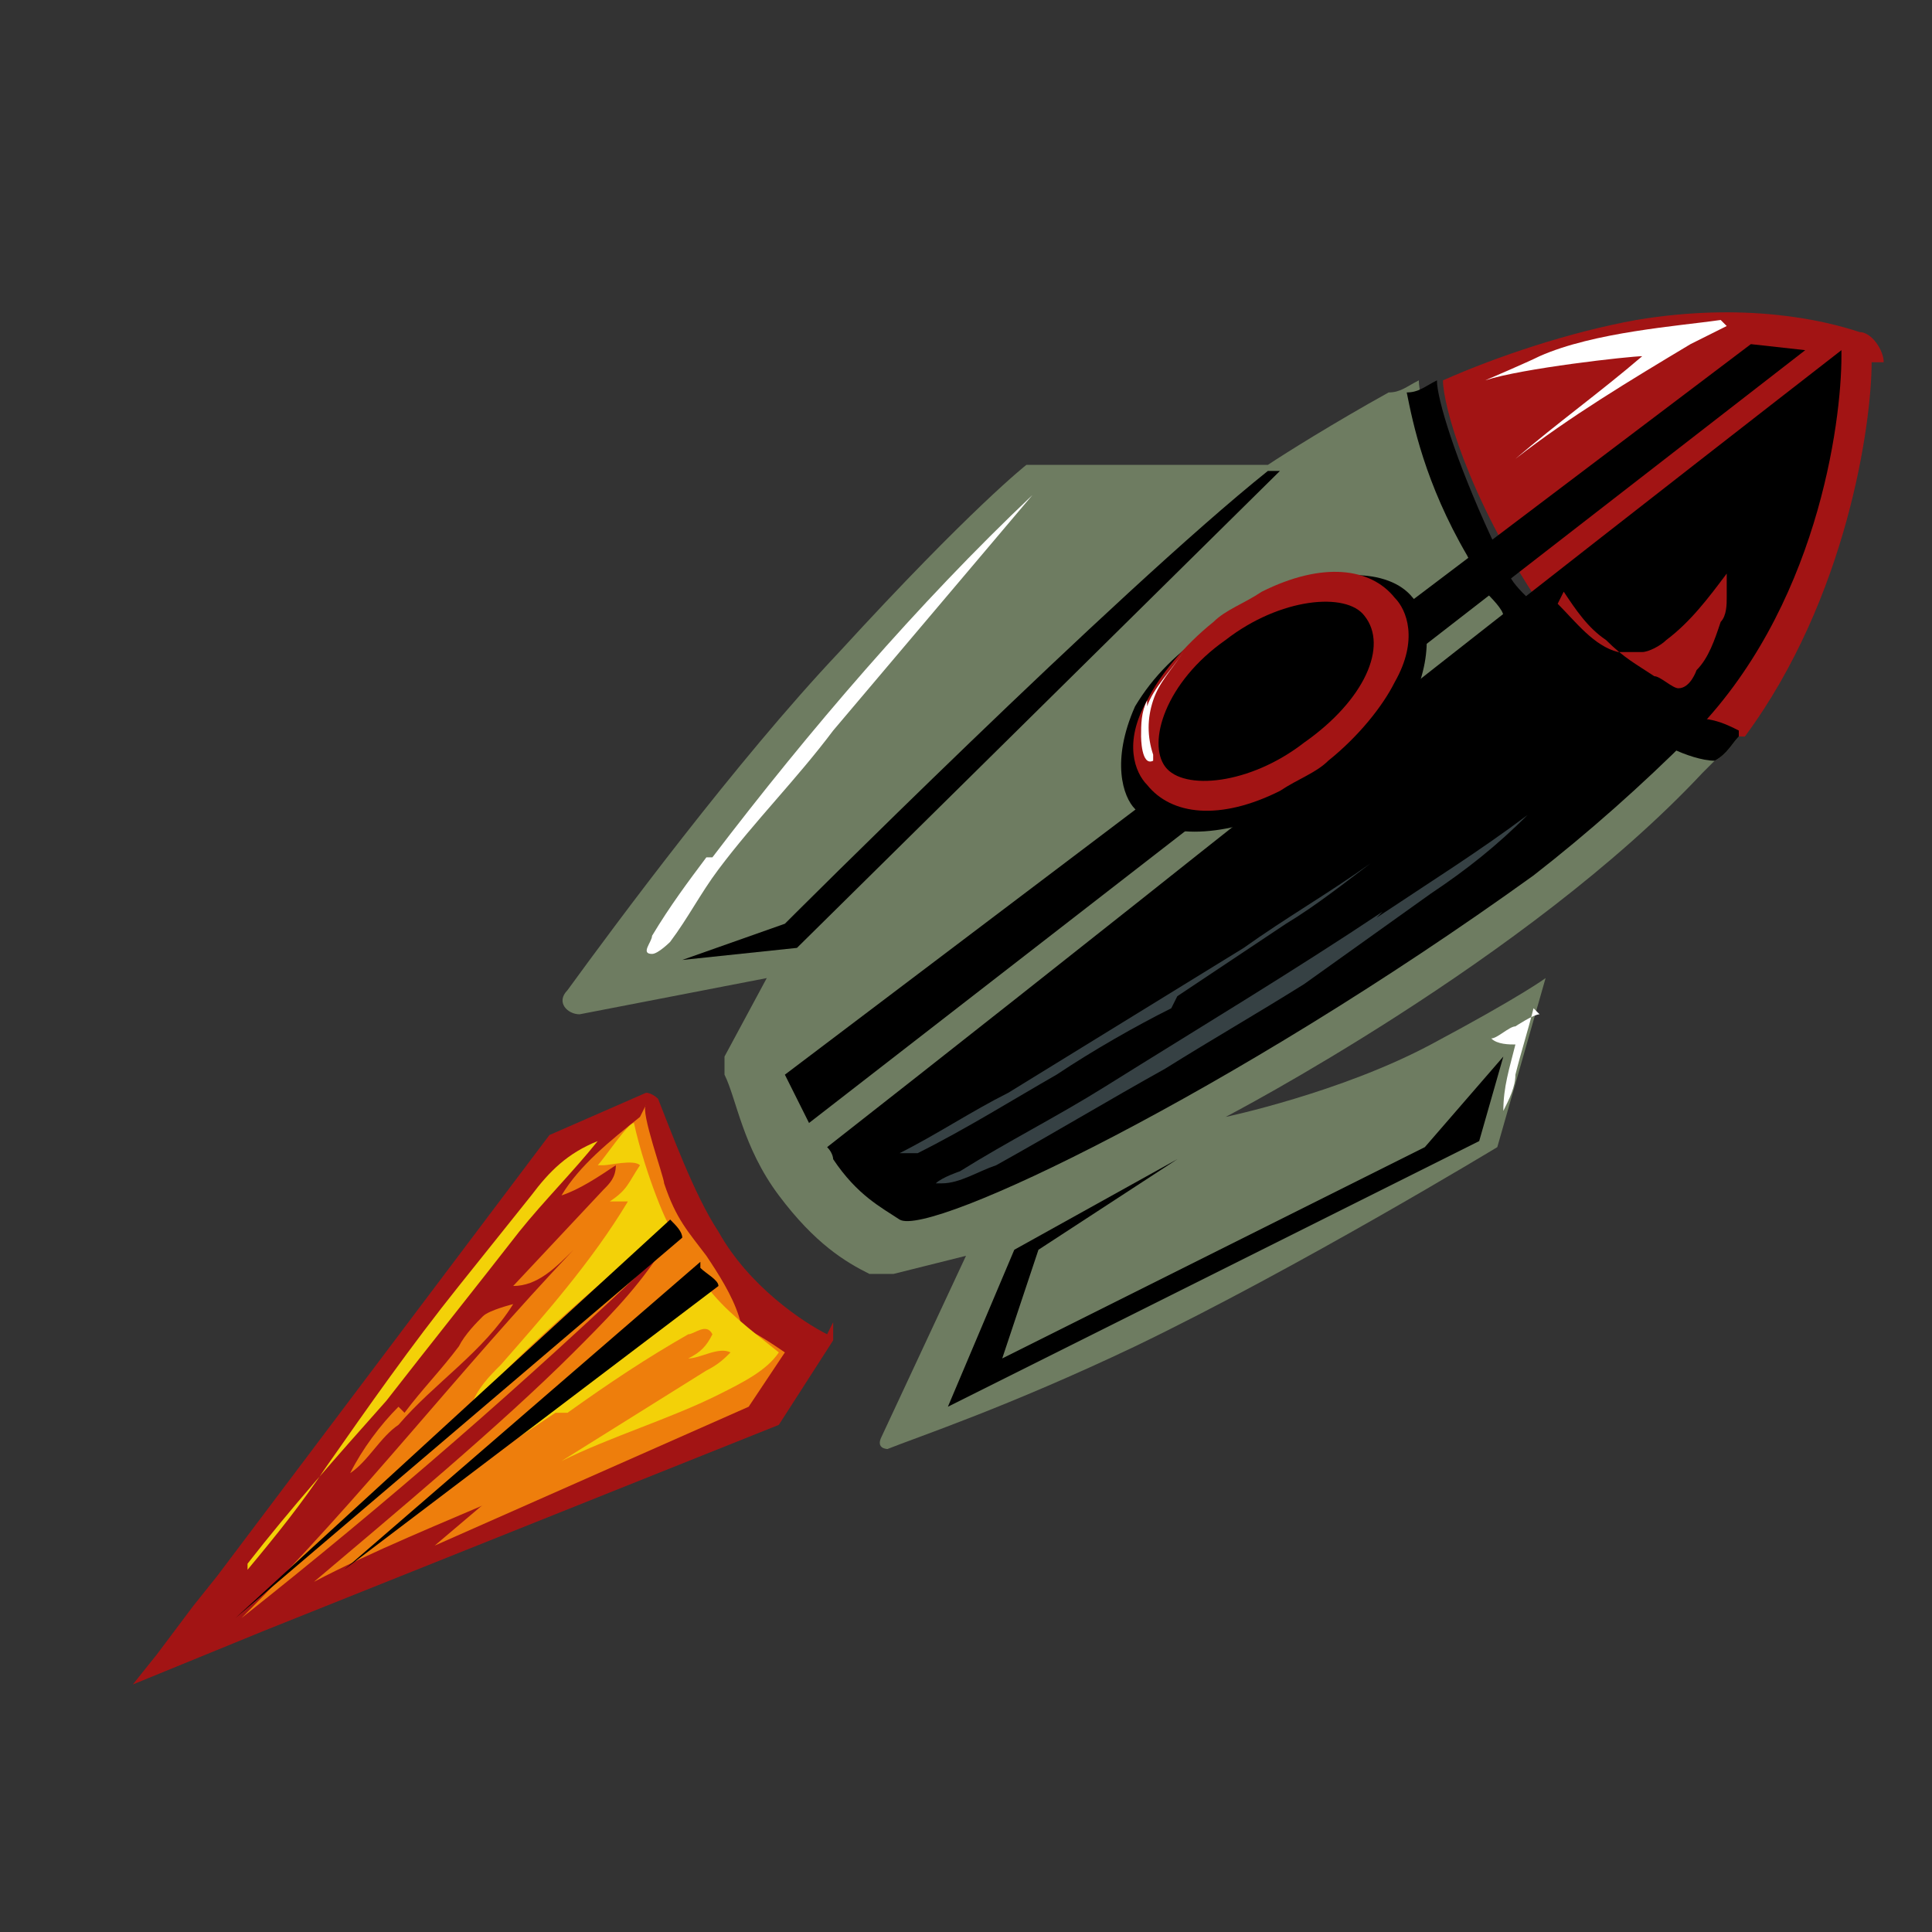
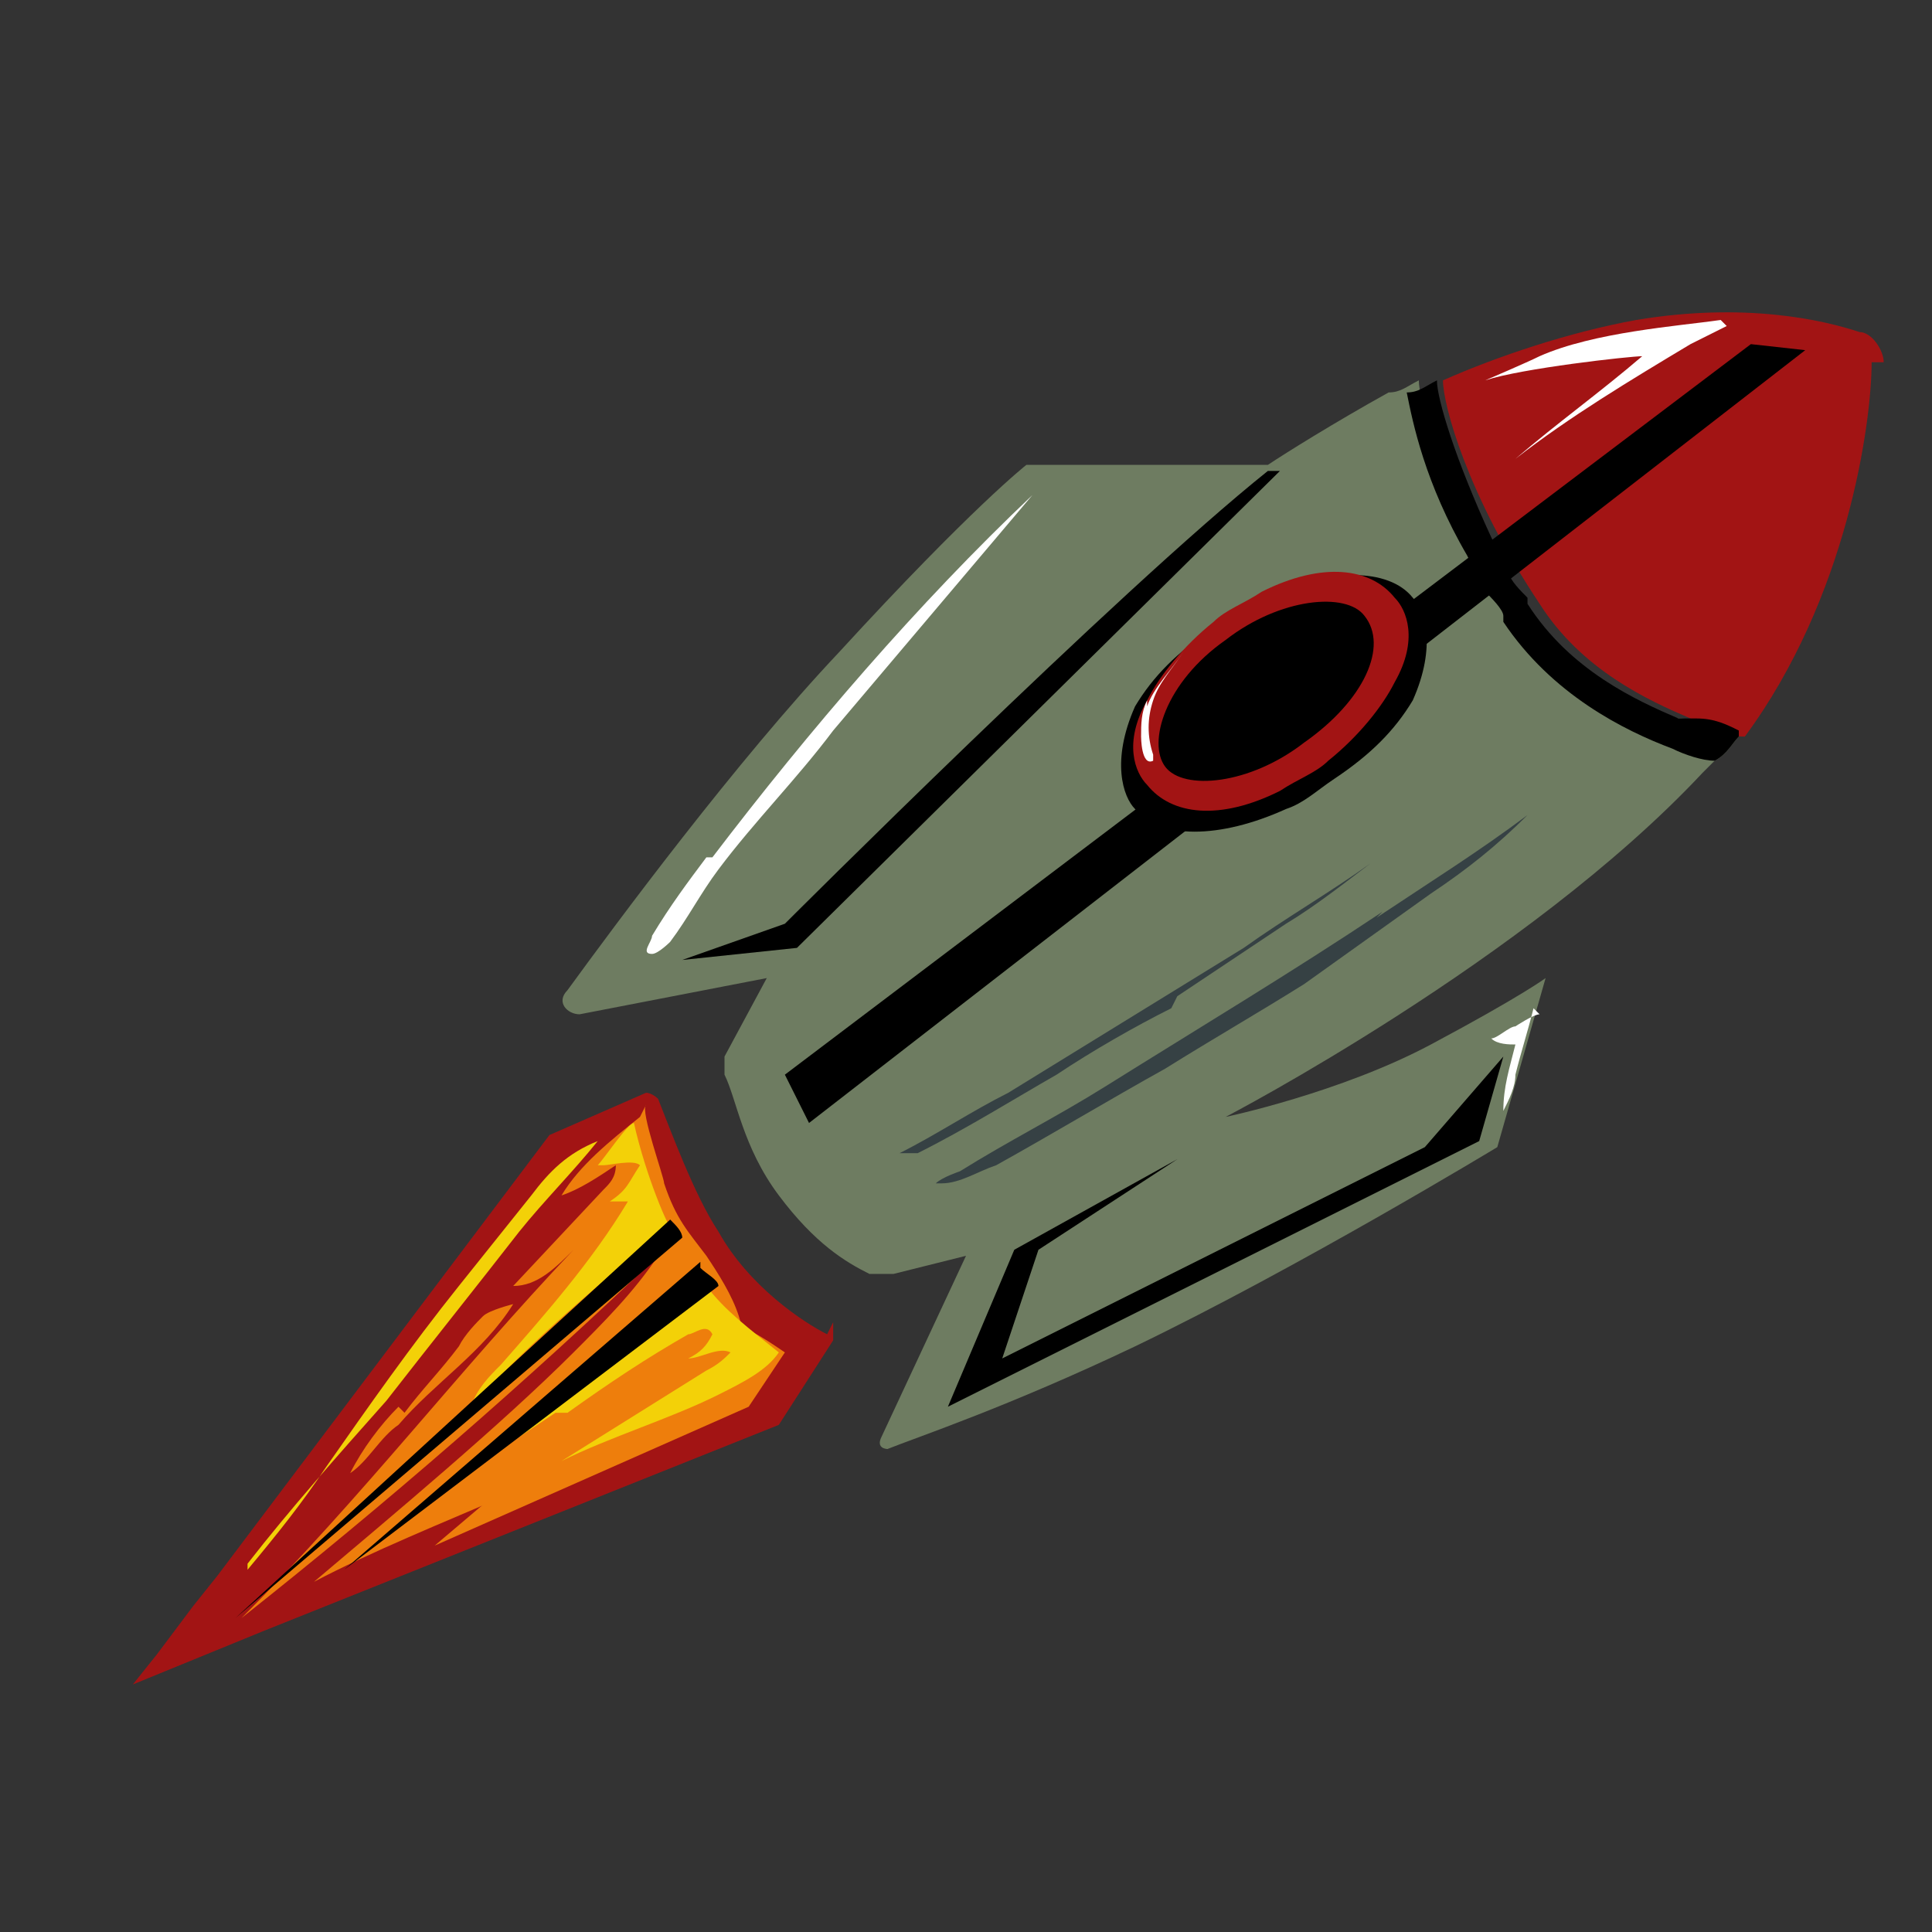
<svg xmlns="http://www.w3.org/2000/svg" id="Layer_1" version="1.1" viewBox="0 0 32 32">
  <rect x="0" y="0" width="32" height="32" fill="#333333" stroke="none" />
  <defs>
    <style>
      .st0 {
        fill: #ee7e0c;
      }

      .st1 {
        fill: #6e7c61;
      }

      .st2 {
        fill: #fff;
      }

      .st3 {
        fill: #364144;
      }

      .st4 {
        fill: #a21414;
      }

      .st5 {
        fill: #f3d108;
      }
    </style>
  </defs>
  <path class="st4" d="M31,6c0,1-.4,3.9-2.1,6.2-.3,0-.6-.1-.9-.3-.7-.3-1.8-.8-2.5-1.9-1.2-1.8-1.6-3.3-1.6-3.7.9-.4,2.1-.8,3.2-1,1.8-.3,3.1,0,3.7.2.2,0,.4.3.4.5h0Z" />
  <path class="st1" d="M28.8,12.2c-.1.1-.2.3-.4.4,0,0-.1.1-.2.2-2.9,3.1-7.9,5.7-7.9,5.7,0,0,1.9-.4,3.4-1.2,1.5-.8,1.9-1.1,1.9-1.1l-.8,2.8s-3.3,2-6,3.3c-2.1,1-3.6,1.5-4.1,1.7,0,0-.2,0-.1-.2l1.4-3-1.2.3c-.1,0-.3,0-.4,0-.4-.2-.9-.5-1.5-1.3-.6-.8-.7-1.6-.9-2,0-.1,0-.2,0-.3l.7-1.3-3.1.6c-.2,0-.4-.2-.2-.4.8-1.1,2.8-3.8,4.5-5.6,2.2-2.4,3.1-3.1,3.1-3.1h3.9c0,0,0,0,0,0,0,0,0,0,.1,0h0c.3-.2,1.1-.7,2-1.2.2,0,.3-.1.5-.2,0,.3.3,1.3.9,2.6.1.2.2.4.3.6,0,.1.2.3.3.4,0,0,0,0,0,.1.7,1.1,1.8,1.6,2.5,1.9,0,0,.2,0,.3,0,.3,0,.5.1.7.2Z" />
  <path class="st4" d="M13.7,22.1c-.4-.2-1.3-.8-1.8-1.7-.4-.6-.8-1.7-1-2.2,0,0-.1-.1-.2-.1l-1.6.7s0,0,0,0l-5.5,7.3h0l-.4.5-.6.8s0,0,0,0l-.4.5,2.2-.9,8.5-3.4s0,0,0,0l.9-1.4c0,0,0-.2,0-.3h0Z" />
-   <path d="M30.5,5.9c0,1.1-.4,4.2-2.5,6.3-.8.8-1.7,1.6-2.6,2.3h0c-5,3.6-10,6-10.5,5.7-.3-.2-.7-.4-1.1-1,0,0,0-.1-.1-.2,0,0,2.3-1.8,5.2-4.1,4.9-3.9,11.6-9.1,11.6-9.1h0Z" />
  <polygon points="13 17.8 13.4 18.6 29.9 5.8 29 5.7 13 17.8" />
  <path d="M21.2,7.8l-8,7.9-1.9.2,1.7-.6s5.5-5.5,8-7.5h0s0,0,.1,0Z" />
  <polygon points="16.8 20.7 15.7 23.3 24.5 18.9 24.9 17.5 23.6 19 16.6 22.5 17.2 20.7 19.5 19.2 16.8 20.7" />
  <path d="M21.3,13.4c-1.1.5-2.1.5-2.5,0-.2-.2-.4-.8,0-1.7.3-.5.7-.9,1.3-1.3.3-.2.5-.4.8-.5,1.1-.5,2.1-.5,2.5,0,.2.2.4.8,0,1.7-.3.5-.7.9-1.3,1.3-.3.2-.5.4-.8.5h0Z" />
  <path class="st4" d="M21.2,13.1c-1,.5-1.8.4-2.2-.1-.2-.2-.4-.7,0-1.4.2-.4.6-.9,1.1-1.3.2-.2.5-.3.8-.5,1-.5,1.8-.4,2.2.1.2.2.4.7,0,1.4-.2.4-.6.9-1.1,1.3-.2.2-.5.3-.8.5h0Z" />
  <path d="M22.6,10.2c.4.5,0,1.4-1,2.1-.9.7-2,.8-2.3.4s0-1.4,1-2.1c.9-.7,2-.8,2.3-.4h0Z" />
  <path d="M28.8,12.2c-.1.1-.2.3-.4.4-.2,0-.5-.1-.7-.2t0,0c-.8-.3-2-.9-2.8-2.1,0,0,0,0,0-.1,0-.1-.2-.3-.3-.4-.1-.2-.2-.4-.3-.6-.7-1.2-.9-2.2-1-2.7.2,0,.3-.1.5-.2,0,.3.3,1.3.9,2.6.1.2.2.4.3.6,0,.1.2.3.3.4,0,0,0,0,0,.1.7,1.1,1.8,1.6,2.5,1.9,0,0,.2,0,.3,0,.3,0,.5.1.7.2Z" />
  <path class="st2" d="M28.6,5.4c-.2.1-.4.2-.6.3-1,.6-2,1.2-2.9,1.9.7-.6,1.4-1.1,2.1-1.7-.2,0-2,.2-2.6.4,0,0,.7-.3.9-.4.9-.4,2.3-.5,3-.6h0Z" />
  <path class="st2" d="M11.8,14.2c1.6-2.1,3.4-4.2,5.3-6-1.1,1.3-2.2,2.6-3.3,3.9-.6.8-1.3,1.5-1.9,2.3-.3.4-.5.8-.8,1.2,0,0-.2.2-.3.2-.2,0,0-.2,0-.3.3-.5.6-.9.9-1.3h0Z" />
  <path class="st2" d="M25.4,16.7c-.1.4-.2.7-.3,1.1,0,.2-.1.4-.2.6,0-.4.1-.7.2-1.1-.1,0-.3,0-.4-.1.1,0,.3-.2.4-.2,0,0,.3-.2.4-.2h0Z" />
  <path class="st2" d="M19,11.7c.1-.3.4-.6.6-.9-.2.3-.4.5-.5.8s-.1.6,0,.9c0,0,0,.1,0,.1-.2.1-.2-.4-.2-.4,0-.2,0-.4.1-.6h0Z" />
  <path class="st4" d="M25.8,10c.3.3.6.7,1,.8.1,0,.3,0,.4,0,.1,0,.3-.1.4-.2.4-.3.7-.7,1-1.1,0,0,0,.3,0,.4,0,.1,0,.3-.1.4-.1.3-.2.6-.4.8,0,0-.1.3-.3.3-.1,0-.3-.2-.4-.2-.3-.2-.5-.3-.8-.6-.3-.2-.5-.5-.7-.8h0Z" />
  <path class="st0" d="M10.6,18.5c-.5.4-1,.8-1.3,1.3.3-.1.6-.3.9-.5,0,.2-.1.3-.2.4l-1.5,1.6c.4,0,.7-.3,1-.6-1.9,2-3.5,4.1-5.5,6.1,2.4-1.9,4.7-3.9,6.9-6-.4.6-.9,1.1-1.4,1.6-1.2,1.2-3,2.7-4.3,3.8,1.9-1,4.7-1.9,6.5-3.1.1,0,.3-.2.4-.3.5-.6,0-1.4-.4-2-.3-.4-.5-.6-.7-1.2,0-.1-.4-1.2-.3-1.3h0Z" />
  <path class="st0" d="M6.6,23.3c-.3.3-.6.7-.8,1.1.3-.2.5-.6.8-.8.6-.7,1.4-1.2,1.9-2,0,0-.4.1-.5.2-.1.1-.3.3-.4.5-.3.4-.6.7-.9,1.1h0Z" />
  <path class="st0" d="M11.8,21.7l-4.6,3.9,5.2-2.3.6-.9c-.3-.2-.7-.5-1.3-.6h0Z" />
  <path class="st0" d="M10.9,19.7s.8,1.5,1.1,1.8c.3.3.5,1,0,1.1-.5.2-1-.3-.9-.6s-.2-2.3-.2-2.3h0Z" />
  <path class="st5" d="M4.1,25.9c.7-.9,1.5-1.8,2.3-2.7.7-.9,1.5-1.9,2.2-2.8.4-.5.9-1,1.3-1.5-.5.2-.8.5-1.1.9-.4.5-.8,1-1.2,1.5-.8,1-1.5,2-2.2,3-.4.6-.8,1.1-1.3,1.7h0Z" />
  <path class="st5" d="M10,19.3c.1,0,.5-.1.6,0-.2.3-.2.4-.5.6.1,0,.2,0,.3,0-.6,1-1.4,1.9-2.1,2.7-.2.2-.4.4-.5.7,1-1.1,2.2-2.1,3.3-3,0,.1-.4-.8-.6-1.7-.1,0-.5.6-.6.7h0Z" />
  <path class="st5" d="M9.4,23.4c.7-.5,1.3-.9,2-1.3.1,0,.3-.2.4,0-.1.2-.2.3-.4.4.2,0,.5-.2.7-.1-.1.1-.2.2-.4.3-.8.5-1.6,1-2.4,1.5.8-.4,1.8-.7,2.6-1.1.4-.2.8-.4,1-.7-.5-.4-.9-.7-1.2-1.1l-1.1.8s0,0,0,0c-.3.2-1.7,1.4-2,1.7l.6-.4h0Z" />
  <path d="M11.1,20.2l-7.2,6.6,7.4-6.3c0-.1-.1-.2-.2-.3h0Z" />
  <path d="M11.6,20.9l-5.9,5.1,6.2-4.7c0-.1-.2-.2-.3-.3h0Z" />
  <path class="st3" d="M19.5,16.5c.6-.4,1.2-.8,1.8-1.2.5-.3,1-.7,1.4-1-.7.5-1.4.9-2.1,1.4-1.3.8-2.6,1.6-3.9,2.4-.6.3-1.2.7-1.8,1h.1c0,0,.2,0,.2,0,.8-.4,1.6-.9,2.3-1.3.6-.4,1.3-.8,1.9-1.1h0Z" />
  <path class="st3" d="M22.9,15.1c-1.5,1-3,1.9-4.6,2.9-.8.5-1.6.9-2.4,1.4,0,0-.3.1-.4.2h.1c.3,0,.6-.2.9-.3.9-.5,1.9-1.1,2.8-1.6.8-.5,1.5-.9,2.3-1.4.7-.5,1.4-1,2.1-1.5.6-.4,1.1-.8,1.6-1.3-.8.6-1.6,1.1-2.5,1.7h0Z" />
</svg>